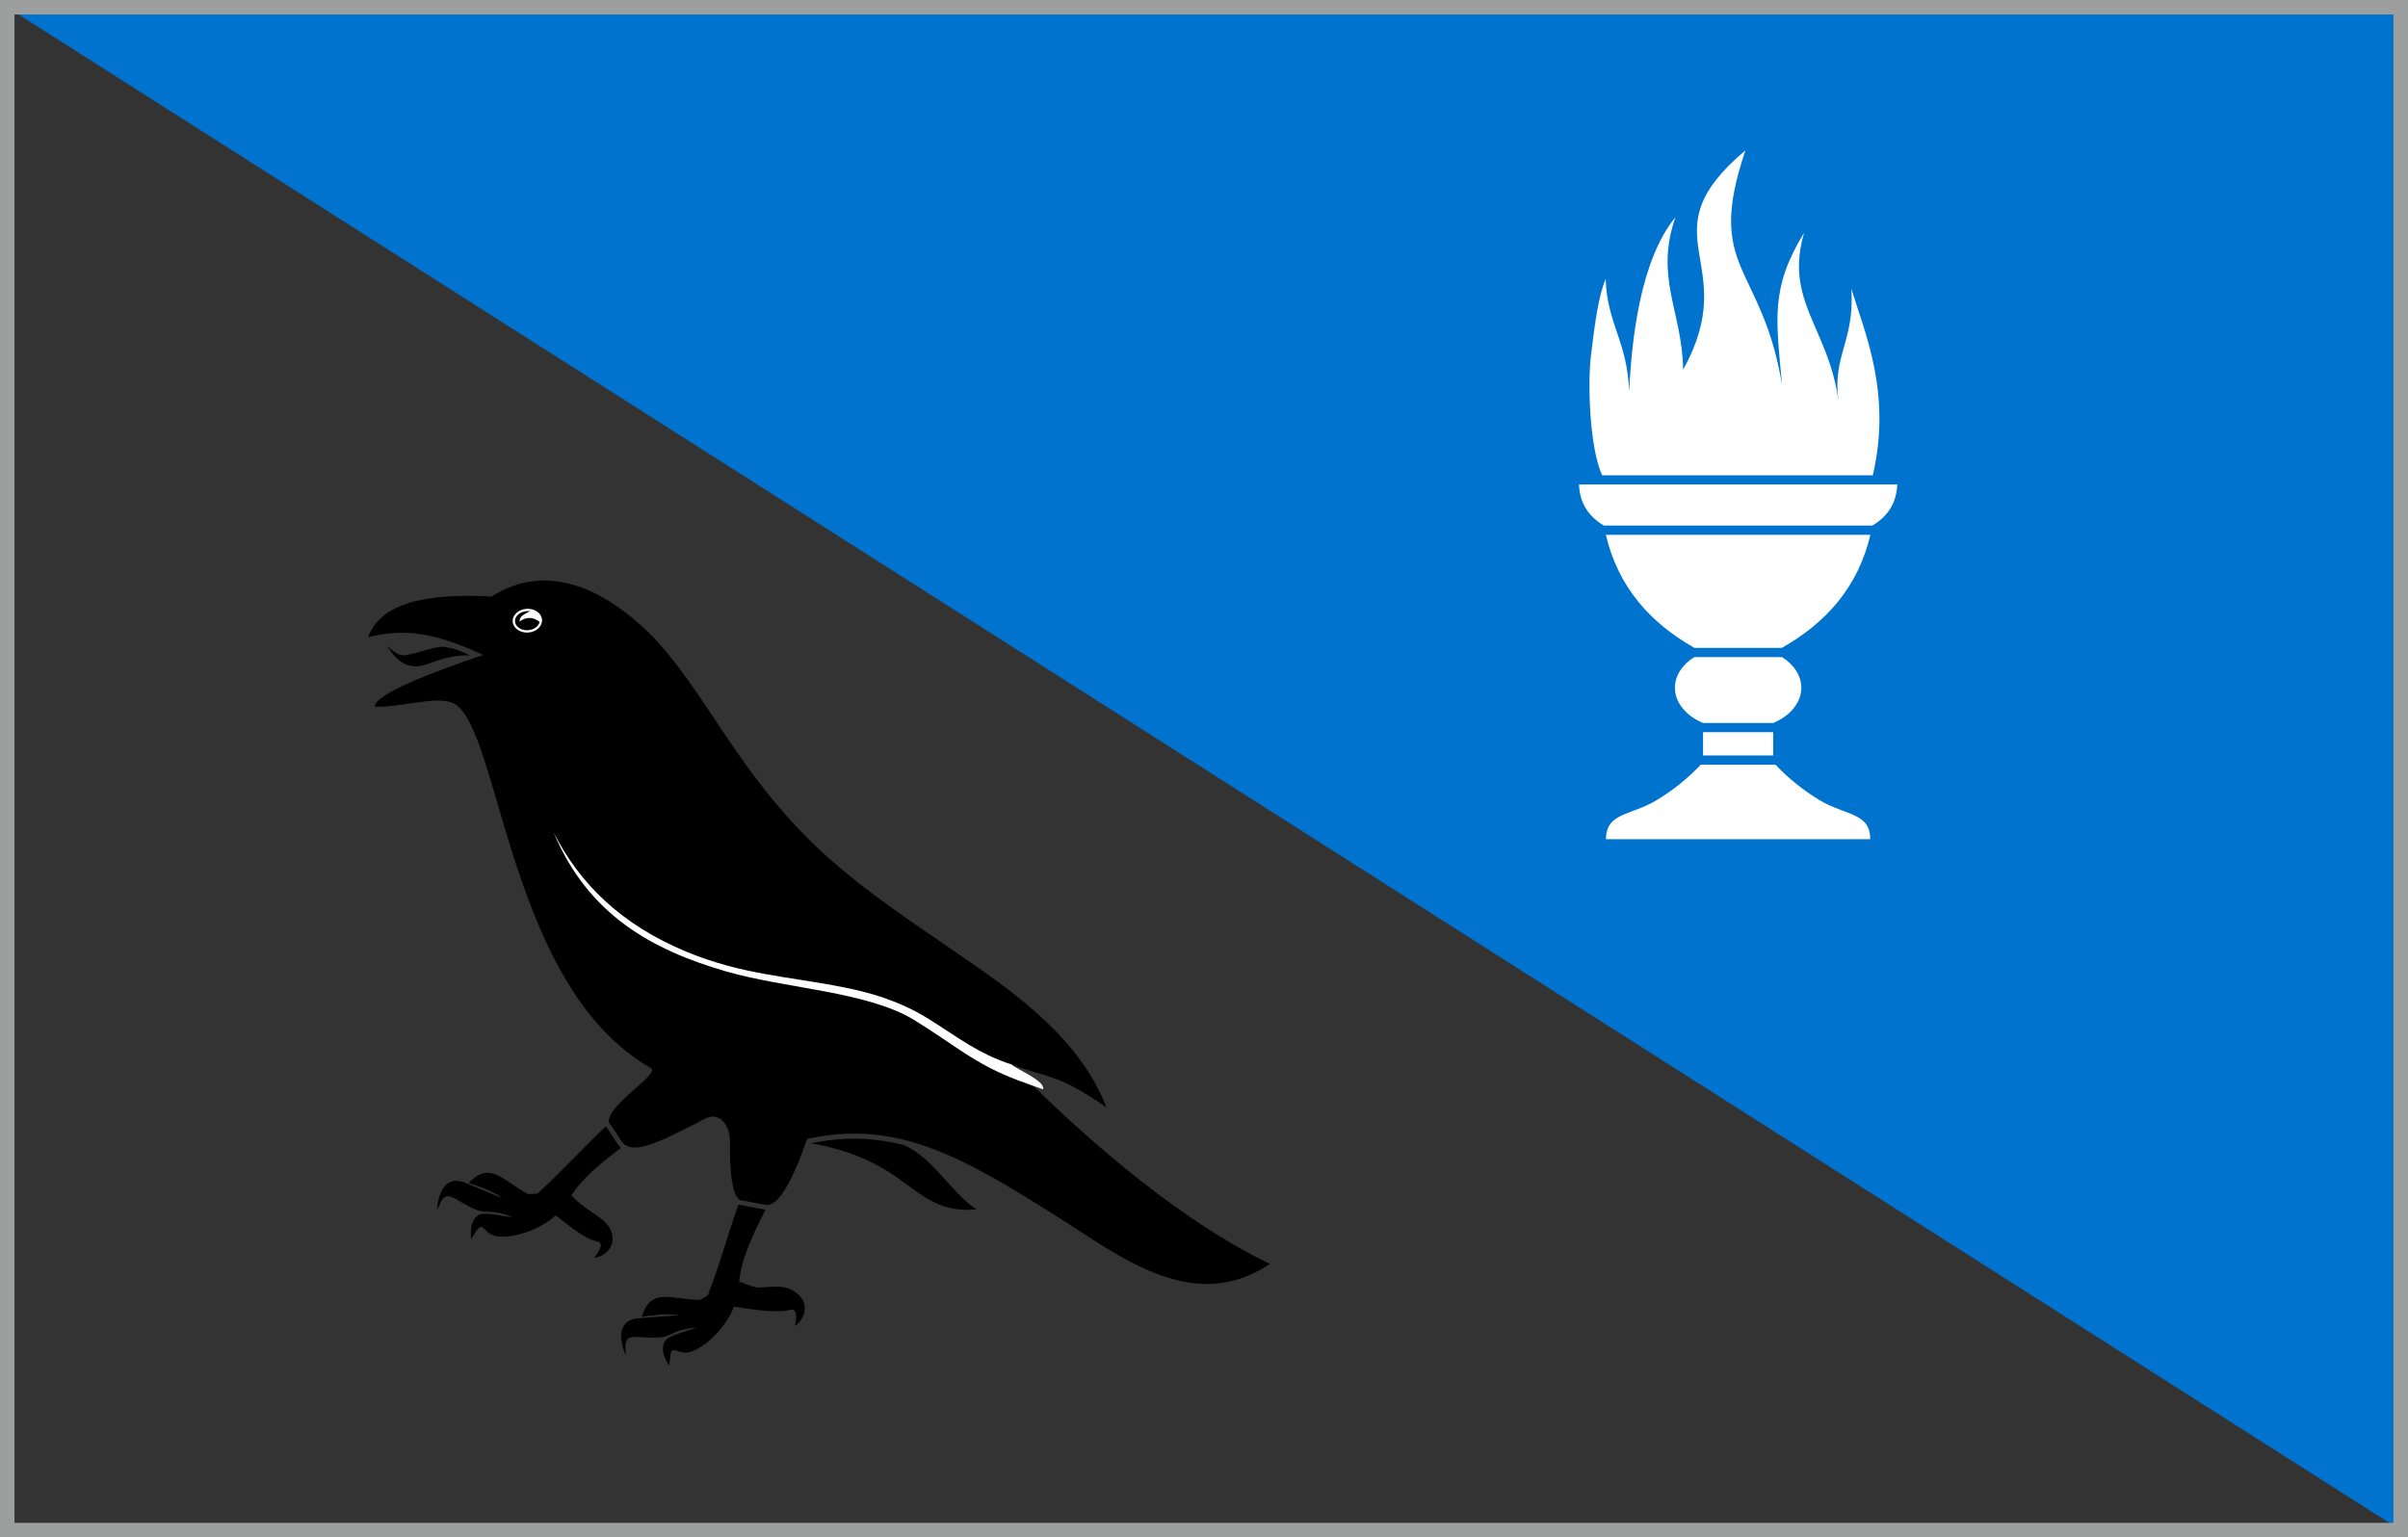
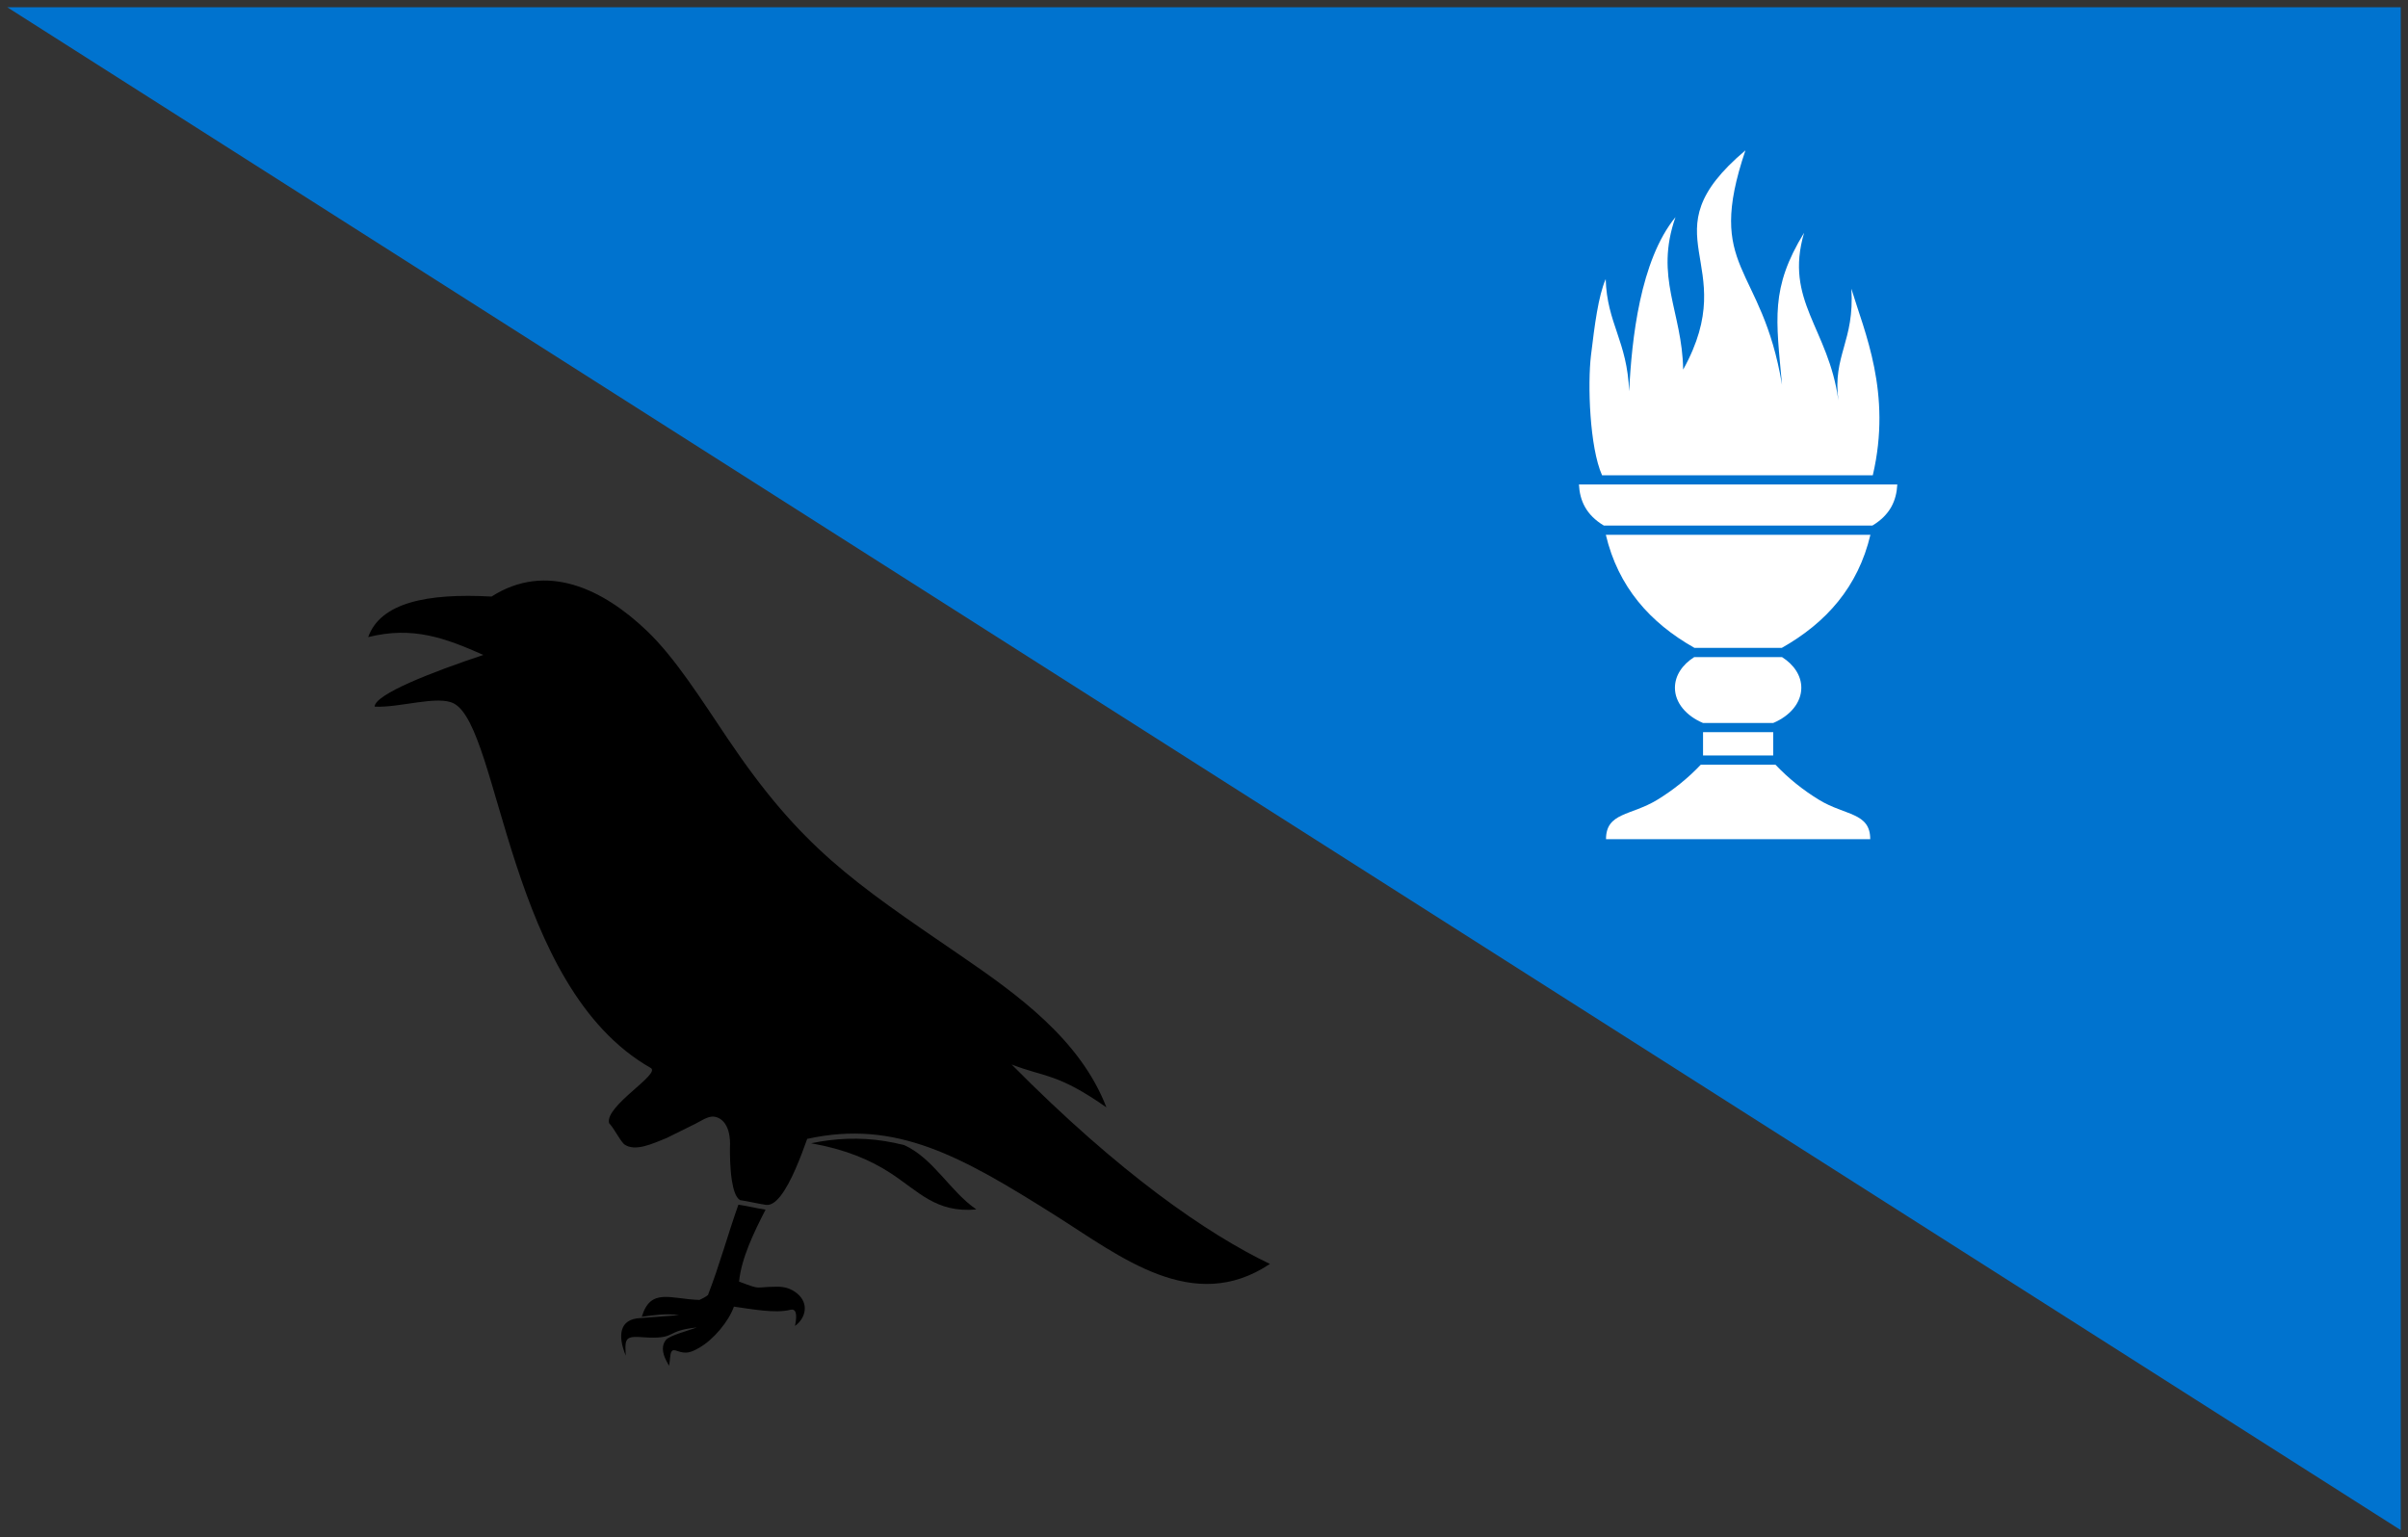
<svg xmlns="http://www.w3.org/2000/svg" xml:space="preserve" width="166mm" height="106mm" version="1.1" style="shape-rendering:geometricPrecision; text-rendering:geometricPrecision; image-rendering:optimizeQuality; fill-rule:evenodd; clip-rule:evenodd" viewBox="0 0 16600 10599.97">
  <rect x="0" y="0" width="16600" height="10599.97" fill="#333333" stroke="none" />
  <defs>
    <style type="text/css">
   
    .str0 {stroke:#9D9E9E;stroke-width:100;stroke-miterlimit:22.926}
    .fil5 {fill:none}
    .fil2 {fill:black}
    .fil1 {fill:black}
    .fil0 {fill:#0073CF}
    .fil3 {fill:white}
    .fil4 {fill:white}
   
  </style>
  </defs>
  <g id="Layer_x0020_1">
    <g id="_1568830730176">
      <polygon class="fil0" points="16550,10549.97 50,49.99 16550,49.99 " />
      <path class="fil1" d="M3130.16 4851.15c-110.85,-60.21 -375.25,30.49 -547.77,20.98 4.74,-86.75 396.02,-238.33 749.64,-356.46 -260.68,-115.76 -484.96,-200.32 -793.94,-122.94 84.34,-235.98 402.2,-304.51 850.42,-279.54 379.02,-241.84 769.51,-52.35 1072.36,237.65 194.54,186.27 373.48,471.56 557.27,744.38 503.92,747.98 857.63,982.72 1600.58,1490.74 397.9,272.09 828.91,582.75 1008.55,1049.11 -338.59,-236.79 -419.52,-204.8 -653.33,-295.57 745.12,752.89 1349.95,1168.68 1780.37,1375.17 -530.31,354.13 -1032.71,-52.58 -1476.55,-332.61 -653.28,-412.14 -1100.04,-664.4 -1713.16,-529.66 -44.64,125.77 -111.48,301.6 -184.08,393.73 -32.28,40.92 -65.67,65.34 -98.74,61.5 -53.47,-7.81 -126.75,-25.31 -180.22,-33.12 -29.66,-17.43 -46.79,-73.43 -56.59,-137.41 -12.67,-82.56 -13.17,-178.42 -12.85,-222.01 8.28,-156.43 -56.68,-210.34 -111.64,-216.1 -39.89,-4.23 -88.93,30.21 -125.4,48.71l-200.05 99.01c-92.56,36.65 -217.58,98.57 -293.49,42.04 -37.42,-40.7 -65.22,-104.12 -102.64,-144.85 -30.59,-119 359.91,-339.15 287,-380.56 -984.06,-558.66 -1036.49,-2338.84 -1355.74,-2512.19z" />
-       <path class="fil2" d="M2669.91 4454.36c42.26,69.11 92.05,123.97 162.94,136.54 56.22,9.97 95.14,-6.12 145.88,-23.64 36.78,-12.68 78.99,-26.68 116.24,-34.83 50.33,-11.02 100.51,-17.12 146.82,-11.44 -47.71,-26.4 -97.93,-44.94 -150.19,-56.61 -69.65,-15.53 -126.44,12.1 -194.17,28.76 -112.9,27.82 -130.86,51.45 -227.52,-38.78z" />
      <path class="fil2" d="M5059.4 9009.1c-36.37,102.42 -140.31,227.66 -240.5,284.41 -55.75,31.56 -88.58,43.36 -148.69,21.72 -18.67,-6.71 -33.8,-10.52 -42.52,6.4 -9.34,18.19 -7.25,54.56 -15.59,95.47l-18.4 -34.48c-31.57,-59.1 -31.2,-109.97 -3.11,-143.89 26.49,-32 160.25,-65.31 213.12,-86.12 -219.29,23.07 -137.77,76.6 -334.36,69.61 -72.3,-2.55 -132.2,-15.81 -150,21.14 -11.67,24.26 -7.63,55.37 -5.55,103.39 -56.46,-137.09 -45.28,-251.95 99.55,-258.69l0.43 -0.02 266.94 -20.2c-88.95,-13.67 -177.56,0.48 -256.45,11.02 61.61,-202.48 195.77,-122.05 397.61,-115.96 16.55,-7.35 46.03,-22.36 58.7,-34.21 79.14,-204.32 136.45,-416.19 209.65,-622.58l0.2 0.1 6.38 0.94c60.34,8.82 119.8,24.28 180.21,33.11l0.47 0.07 0.09 0.01c-79.96,155.32 -167.09,335.15 -182.75,496.22 161.8,60.93 97.51,35.77 264.22,35.24 44.15,-0.16 89.05,9.05 134.04,44.87 87.57,69.73 60.33,174.16 -12.82,225.37 19.09,-90.25 3,-120.13 -32.28,-111.04 -103.92,26.78 -272.85,-6.16 -388.59,-21.9z" />
-       <path class="fil2" d="M3829.82 8380.43c-78.67,75.01 -227.94,139.87 -342.94,145.3 -64.01,3.01 -98.62,-1.29 -142.51,-47.69 -13.63,-14.43 -25.41,-24.67 -40.83,-13.49 -16.54,12.01 -31.09,45.42 -56.98,78.18l-0.88 -39.08c-1.51,-66.99 21.77,-112.23 62.16,-129.83 38.06,-16.58 172.47,14.03 229.05,19.32 -206.12,-78.36 -157.5,6.18 -329.81,-88.75 -63.36,-34.91 -110.84,-73.76 -143.38,-48.8 -21.37,16.38 -31.81,45.95 -51.61,89.77 11.45,-147.84 73.26,-245.32 205.55,-185.96l0.39 0.16 247.33 102.44c-73.2,-52.34 -158.67,-79.71 -233.82,-105.89 146.33,-152.9 229.78,-20.61 407.17,75.91 18.07,0.93 51.15,0.84 67.8,-4.04 162.96,-146.77 309.81,-310.13 468.43,-461.41 18.08,19.78 33.16,44.65 47.36,67.3 16.64,26.57 33.69,54.07 54.96,77.22l2.09 2.26 2.04 1.54c-129.03,95.25 -264.51,205.17 -342.1,327.53 102.97,112.23 229.67,148.99 269.32,235.32 46.68,101.75 -24.75,182.66 -113.11,195.33 57.74,-71.93 56.86,-105.84 21.28,-113.65 -104.83,-23 -190.77,-112.74 -286.96,-178.99z" />
      <path class="fil2" d="M5591.07 7882.64c235.77,41.79 403.79,113.46 538.6,199.76 204.04,130.64 319.11,282.08 601.06,256.48 -182.27,-125.21 -293.36,-349.53 -496.34,-443.23 -44.85,-11.5 -90.29,-21.02 -136.35,-28.24 -170.97,-26.79 -338.28,-19.78 -506.97,15.23z" />
-       <path class="fil3" d="M3817 5740.64c177.98,351.39 466.18,636.14 917.32,822.32 382.89,158 694.69,167.61 1083.13,244.64 197.44,39.12 392.12,98.74 581.47,216.1 196.26,121.67 343.84,242.21 575.02,315.8 33.32,33.09 234.94,113.94 216.68,171.09 -34.59,-11.03 -139.02,-49.58 -169.75,-61.02 -303.76,-112.78 -436.29,-244.54 -722.95,-419.14 -316.52,-192.81 -889.83,-216.57 -1287.3,-331.14 -515.31,-148.54 -955.36,-390.94 -1193.62,-958.65z" />
-       <path class="fil3" d="M3631.37 4213.7c7.57,-0.47 14.97,-0.15 22.05,0.84 -42.64,20.68 -73.21,36.08 -71.52,70.7 52.07,-37 97.1,-28.69 137.91,2.23 -6,30.54 -39.04,55.31 -80.31,57.85 -47.08,2.91 -87.07,-24.19 -89.31,-60.53 -2.25,-36.35 34.09,-68.19 81.18,-71.09zm-0.98 -15.93c55.87,-3.46 103.45,30.34 106.25,75.49 2.78,45.16 -40.27,84.57 -96.15,88.03 -55.89,3.43 -103.46,-30.37 -106.25,-75.53 -2.78,-45.14 40.26,-84.54 96.15,-87.99z" />
      <path class="fil4" d="M10884.73 3340.3l1097.35 0 1097.34 0c-5.62,111 -49.06,209.91 -171.95,283.53l-1850.79 0c-122.89,-73.62 -166.34,-172.53 -171.95,-283.53zm2009.35 346.91c-84.79,358.35 -303.35,605.99 -611.09,779.85l-601.83 0c-307.75,-173.86 -526.31,-421.5 -611.06,-779.85l1823.98 0zm-609.57 843.25c81.63,51.54 133.17,127.18 133.17,211.5 0,103.6 -77.83,194.14 -193.74,242.95l-483.73 0c-115.9,-48.81 -193.75,-139.35 -193.75,-242.95 0,-84.32 51.55,-159.96 133.18,-211.5l604.87 0zm-60.57 517.85l0 160.71 -483.73 0 0 -160.71 483.73 0zm-1152.61 737.82c0,-185.3 172.37,-161.44 352.27,-270.94 110.31,-67.16 210.92,-147.77 301.21,-242.8l514.52 0c90.29,95.03 190.92,175.64 301.21,242.8 179.92,109.5 352.27,85.64 352.27,270.94l-1821.48 0zm1691.29 -3795.51c23.23,362.93 -130.33,458.54 -89.4,769.71 -67.74,-498.11 -374.47,-685.76 -236.29,-1155.43 -234.45,382.93 -192.85,596.13 -152.31,1047.71 -140.16,-840.55 -533.26,-784.52 -252.22,-1615.82 -700.29,590.13 -13.45,762.27 -429.29,1511.62 -6.12,-400.53 -199.07,-634.7 -52.8,-1051.45 -244.43,298.98 -302.02,845.9 -319.42,1200.93 -13.27,-346.7 -152.45,-466.36 -161.77,-773.86 -51.04,118.73 -75.71,313.85 -101.23,524.78 -24.24,200.35 -9.49,636.39 76.24,828.12l1866.38 0c133.09,-567.39 -57.97,-988.98 -147.89,-1286.31z" />
-       <polygon class="fil5 str0" points="50,50 16550,50 16550,10549.97 50,10549.97 " />
    </g>
  </g>
</svg>